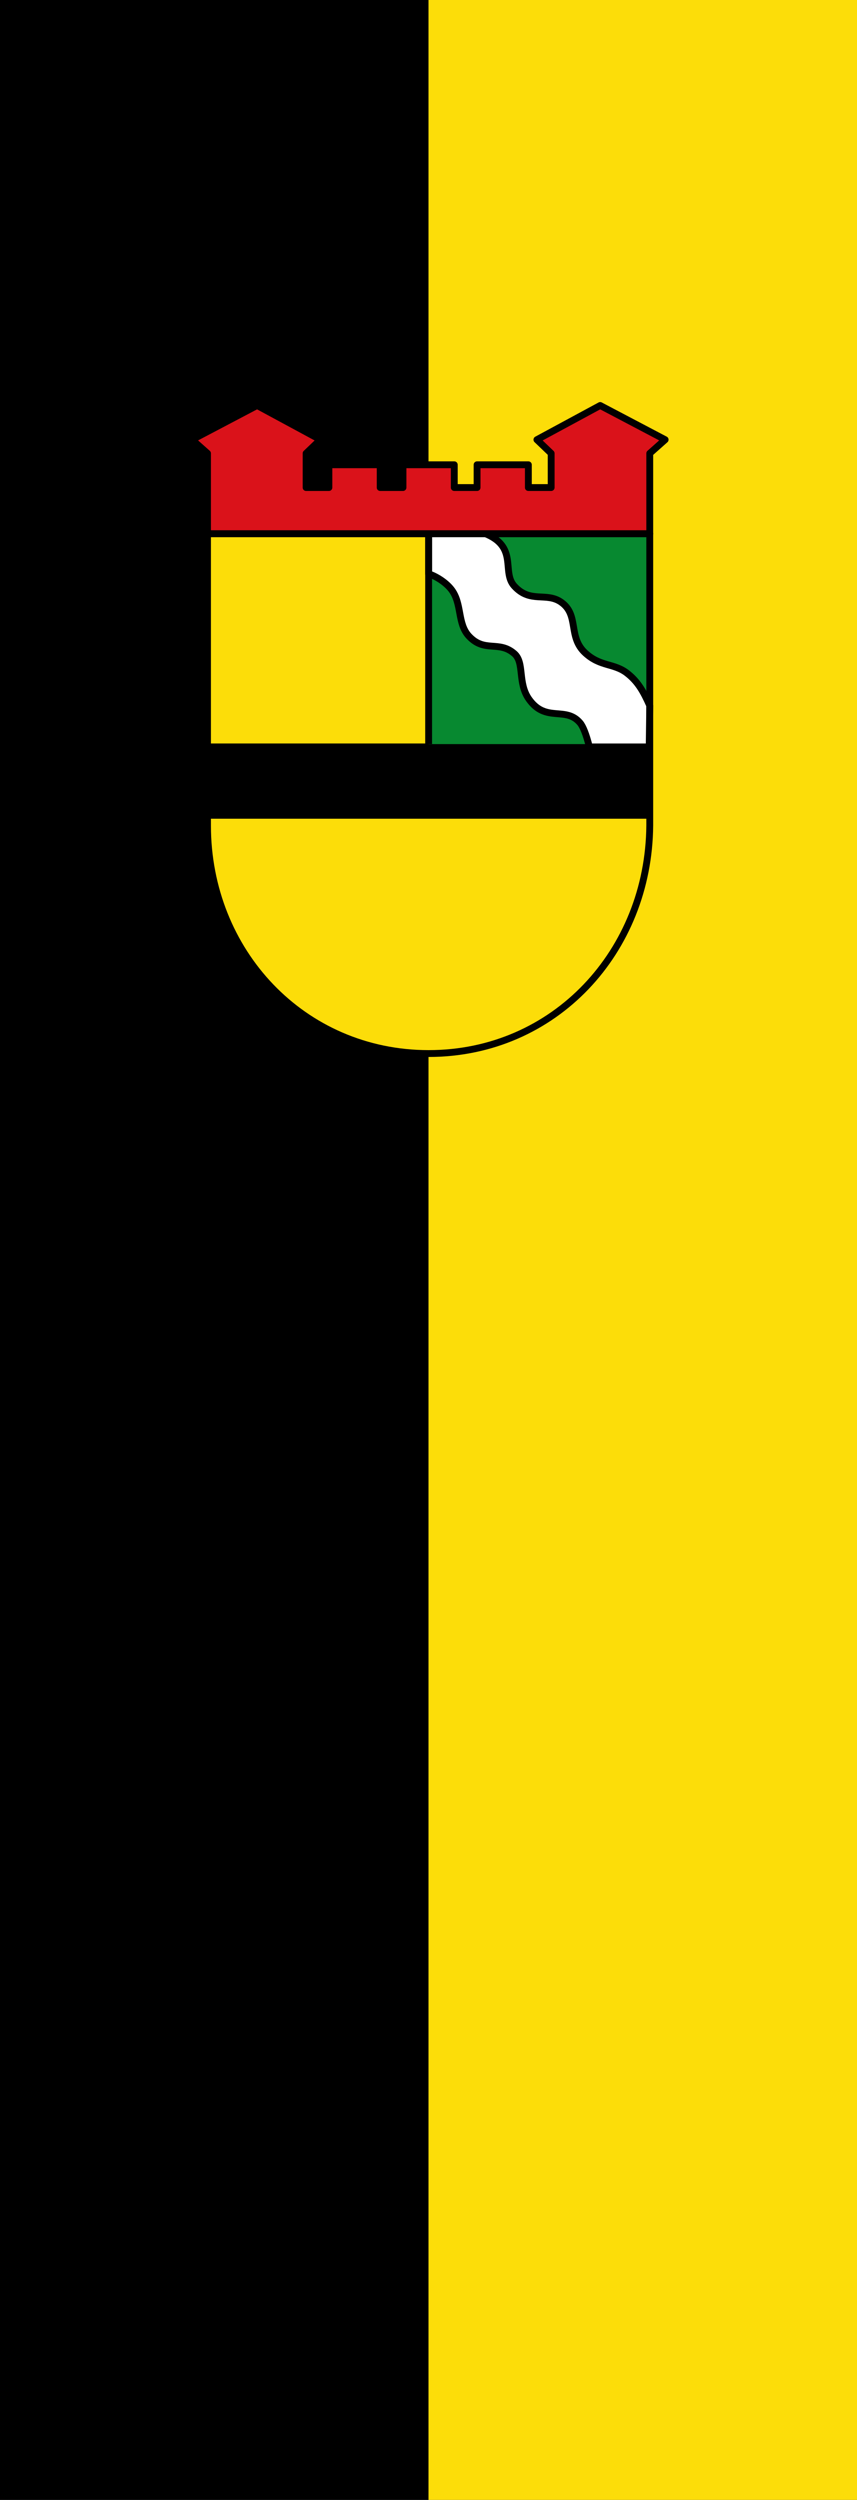
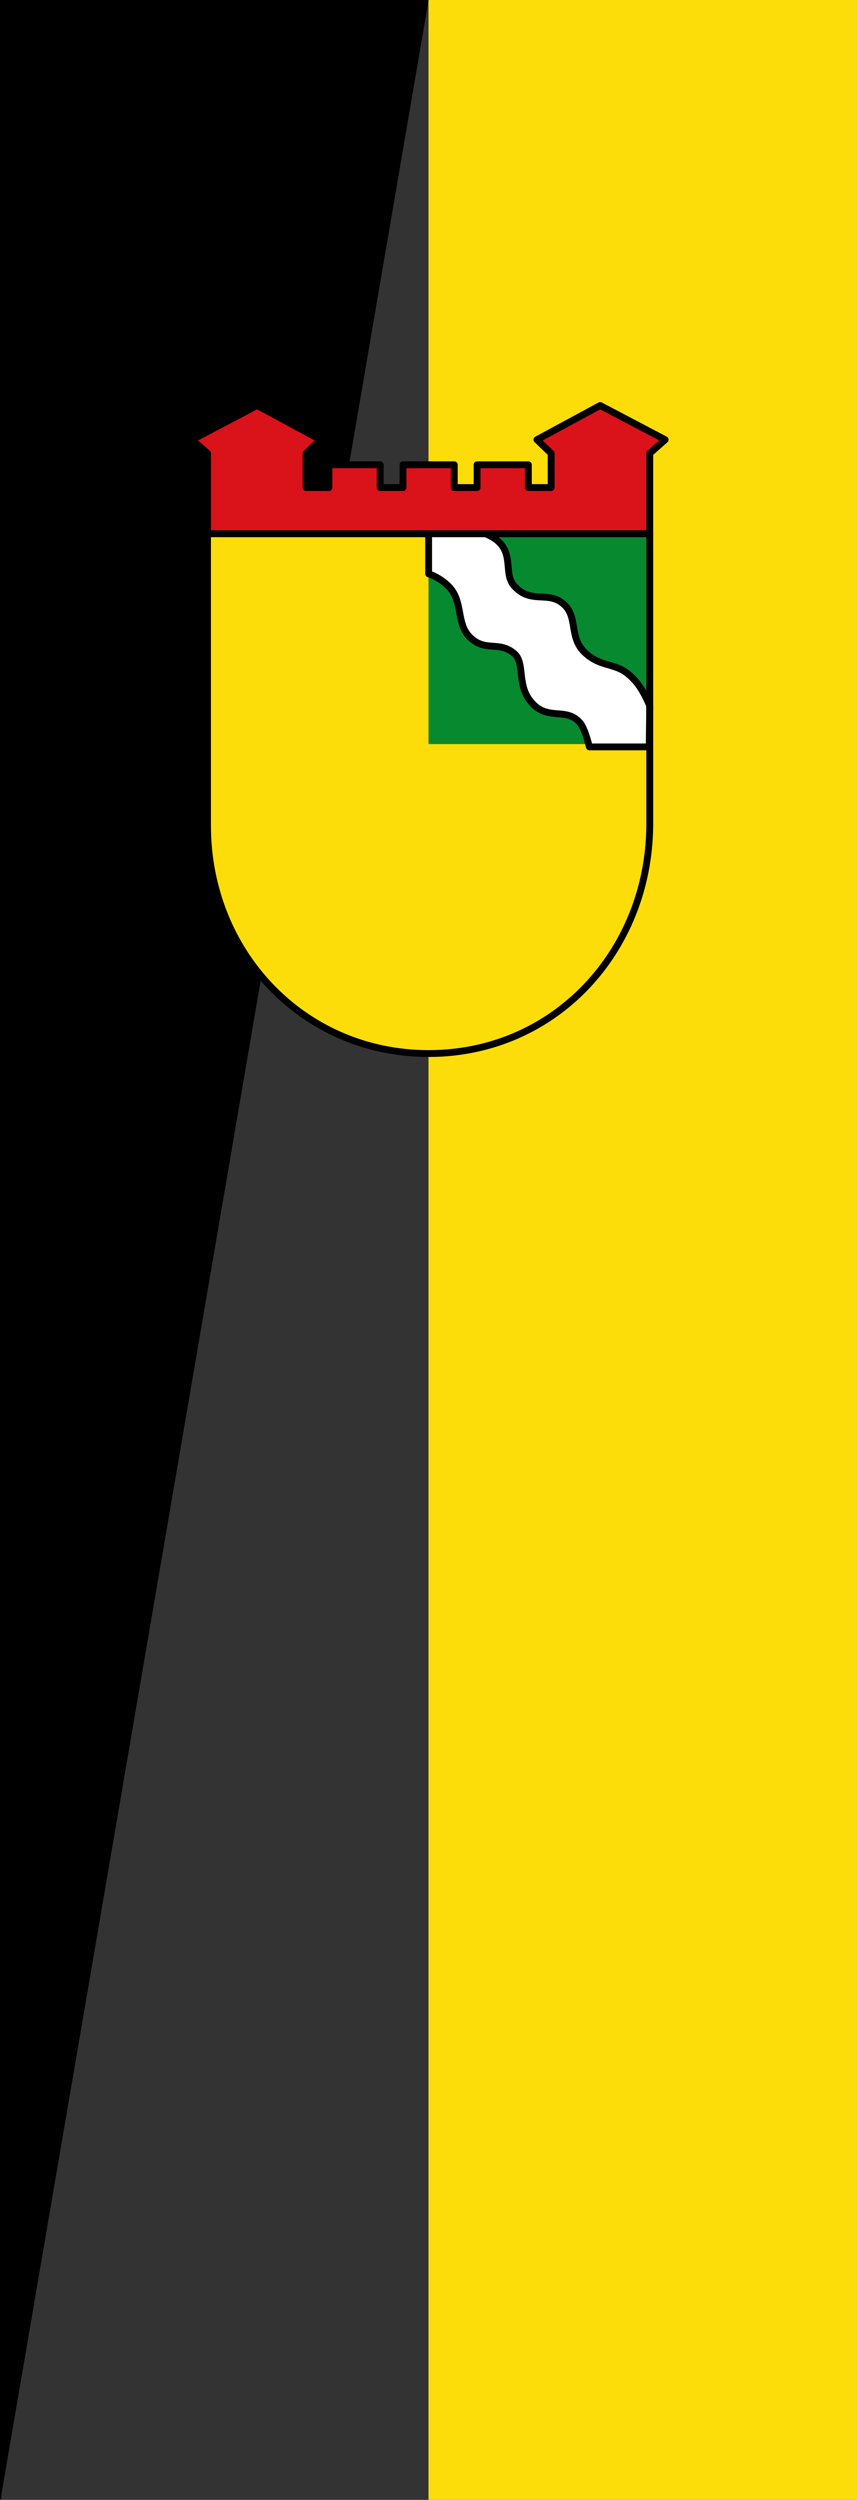
<svg xmlns="http://www.w3.org/2000/svg" width="300" height="875">
  <rect width="100%" height="100%" fill="#333333" stroke="none" />
  <path d="M150 0h150v875H150" color="#000" fill="#fcdd09" />
-   <path d="M150 .2H.2v874.6H150" color="#000" stroke="#000" stroke-width=".4" />
+   <path d="M150 .2H.2v874.6" color="#000" stroke="#000" stroke-width=".4" />
  <path class="st0" d="M72.639 186.814v102.17c0 44.1 33.297 79.819 77.361 79.819 44.064 0 77.009-35.72 77.361-79.82V186.814z" fill="#fcdd09" />
-   <path d="M5 188h386v65H5z" fill-rule="evenodd" stroke="#000" transform="matrix(.399 0 0 .399 71.243 185.417)" />
  <path d="M150 186.615h76.763l.399 73.833H150z" fill="#078930" fill-rule="evenodd" />
  <path d="M197.5 38.697c6.67 2.094 15.254 7.563 20.013 13.786 9.48 12.4 5.017 29.802 15.318 40.848 13.807 14.805 26.145 3.479 39.826 15.317 9.15 7.918 2.79 25.606 12.765 39.827 14.845 21.164 32.198 5.925 44.932 20.934 2.56 3.017 5.446 10.107 8.17 21.091H391l.5-36.153c-5.716-12.864-10.629-21.265-19.788-28.423-11.629-9.088-23.416-5.54-36.763-17.786-15.452-14.178-5.191-33.097-20.934-44.422-13.173-9.476-27.135 1.275-41.358-14.297C261.13 36.8 276.749 14.744 246.106 3H197.5z" fill="#fff" fill-rule="evenodd" stroke="#000" stroke-width="6" stroke-linecap="round" stroke-linejoin="round" transform="matrix(.399 0 0 .399 71.243 185.417)" />
-   <path d="M197.5 3.5V188" fill="none" stroke="#000" stroke-width="6" transform="matrix(.399 0 0 .399 71.243 185.417)" />
  <path d="M391.5 3.5V-67L405-79l-57-30-55.5 30L305-67v30h-20v-20h-45v20h-20v-20h-45v20h-20v-20h-45v20H90v-30l12.5-12L47-109l-57 30L3.5-67V3.5h194z" fill="#da121a" fill-rule="evenodd" stroke="#000" stroke-width="6" stroke-linecap="round" stroke-linejoin="round" transform="matrix(.399 0 0 .399 71.243 185.417)" />
  <path d="M3.5 3.5v256c0 110.5 83.5 200 194 200s193.116-89.504 194-200V3.5z" class="st0" fill="none" stroke="#000" stroke-width="6" stroke-linecap="round" stroke-linejoin="round" transform="matrix(.399 0 0 .399 71.243 185.417)" />
</svg>